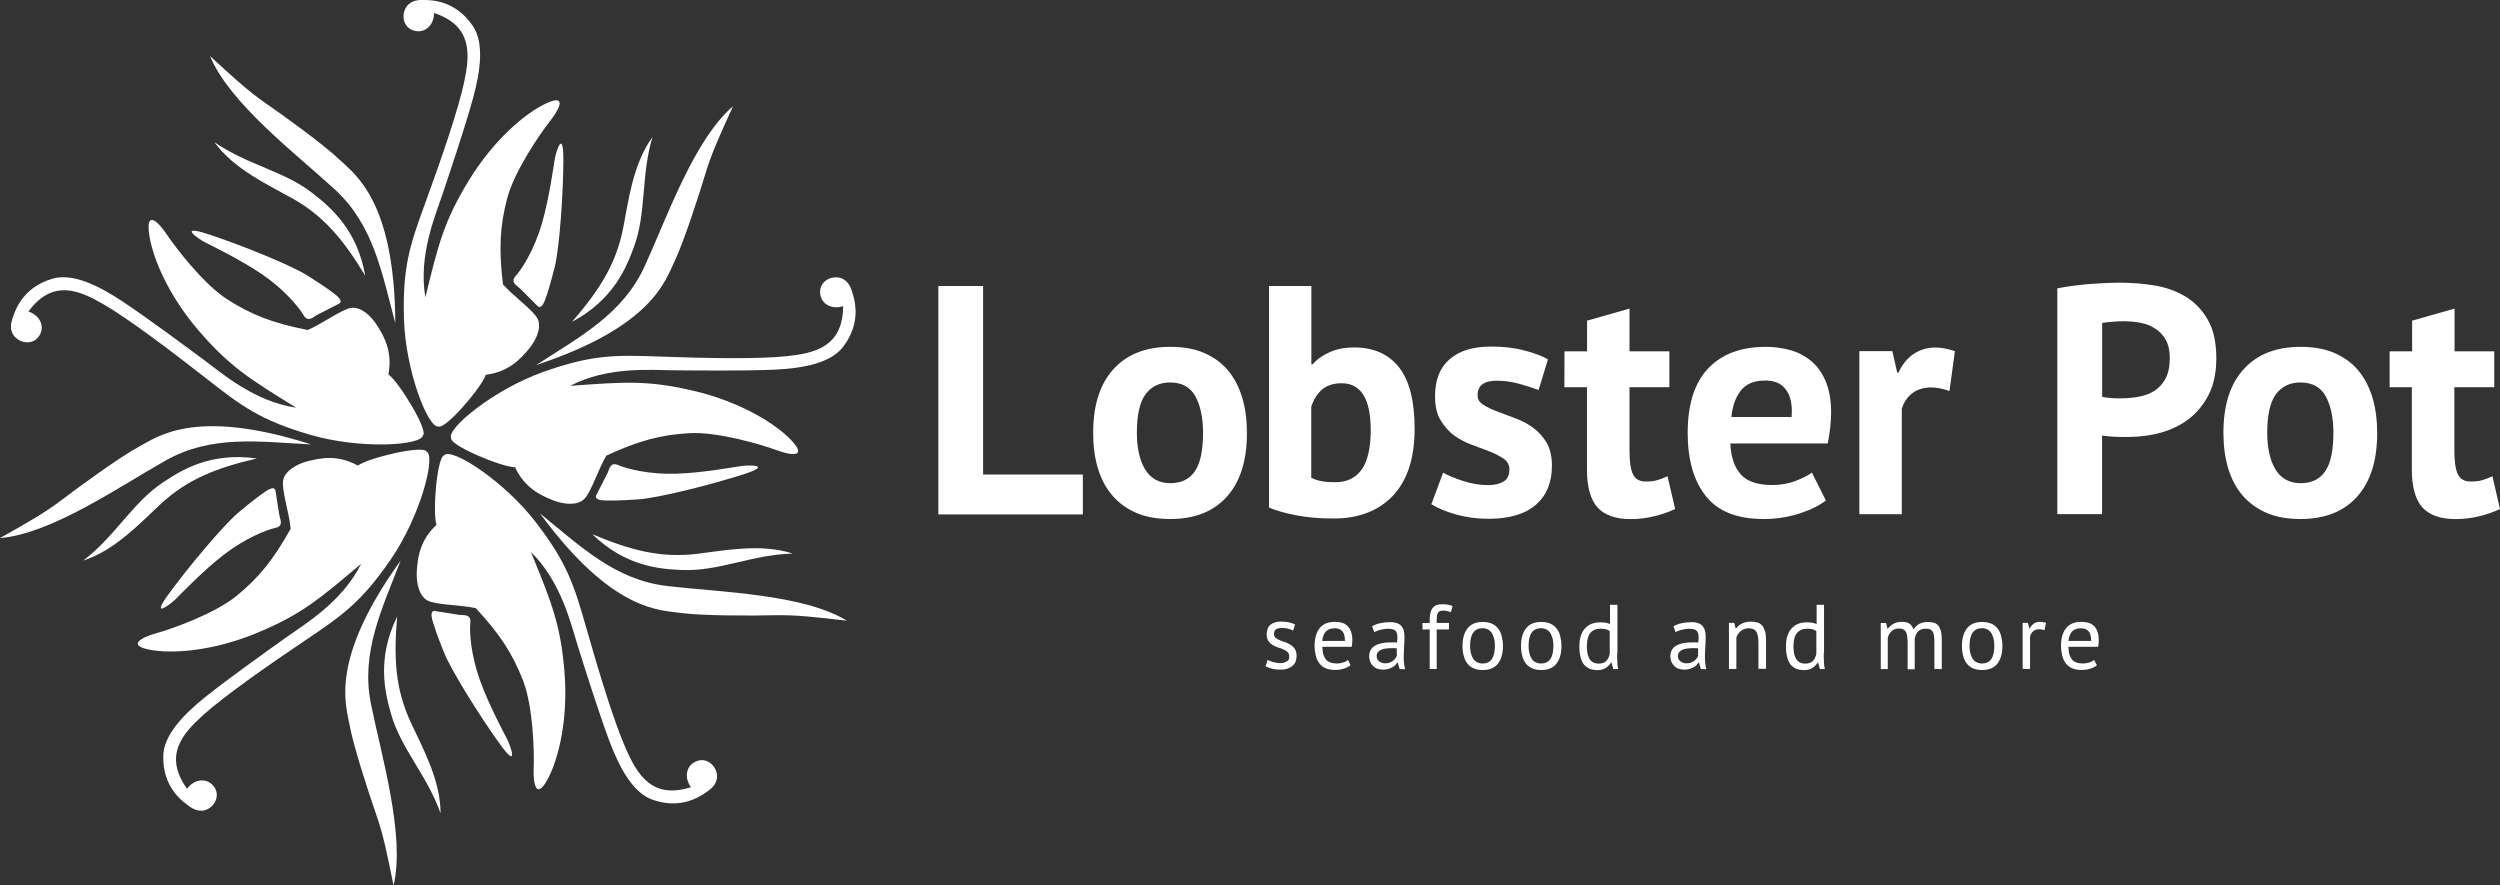
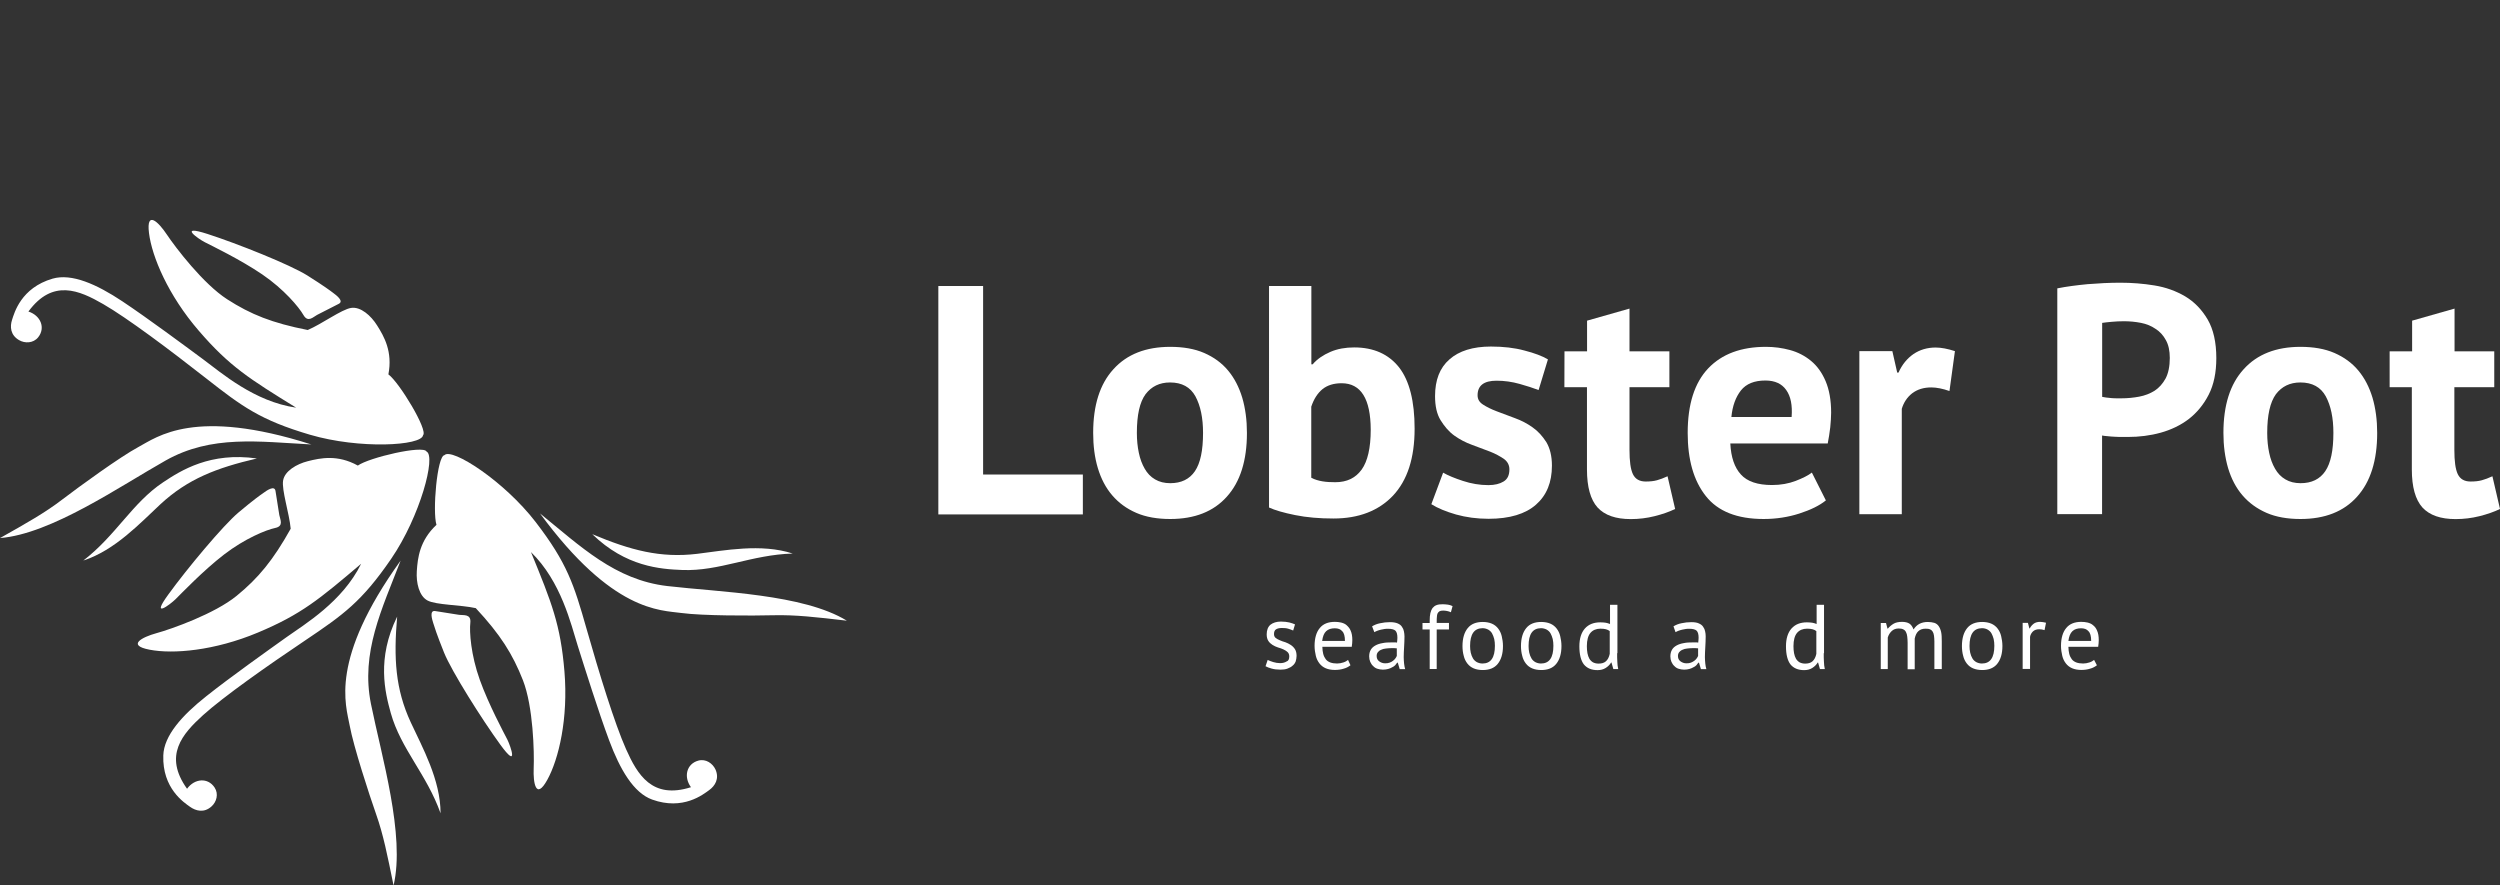
<svg xmlns="http://www.w3.org/2000/svg" version="1.1" id="Layer_1" x="0px" y="0px" viewBox="0 0 2568.9 909.9" style="enable-background:new 0 0 2568.9 909.9;" xml:space="preserve">
  <rect x="0" y="0" width="2568.9" height="909.9" fill="#333333" stroke="none" />
  <style type="text/css">
	.st0{fill-rule:evenodd;clip-rule:evenodd;fill:#FFFFFF;}
	.st1{fill:#FFFFFF;}
</style>
  <g>
    <g>
      <g>
        <g>
-           <path class="st0" d="M516.8,292.2c-4.4-36.9-3-60.5,4.4-88.5s33.9-66.6,44.3-79.7c9.1-11.5,17.7-28-4.4-17.7      s-54.6,38.4-79.7,79.7s-31,64.9-44.3,119.5c-7.4-42.8,10.3-84.1,17.7-106.2c7.4-22.1,22.5-66.8,31-97.4s11.5-58.4,0-75.3      C466.8-1.5,440.1,0,432.7,0S417.2,3.2,415,13.3c-1.5,6.8,1.4,14.9,8.9,17.7c11.7,4.4,22.1-4.4,22.1-17.7      c39.8,13.3,36.9,42.8,31,70.8s-23.6,79.7-39.8,123.9c-16.2,44.3-23.6,66.4-22.1,119.5s24.7,112.7,35.4,110.7      c6.7,3.7,44.3-39.8,48.7-53.1c23.6-3,35.6-16.2,44.3-26.6c7.6-9.1,13.3-22.1,8.9-31C547.8,318.7,527.2,304,516.8,292.2z       M570,163.8c-1.3,7.6-5.7,40.5-13.3,66.4s-20.2,46.2-26.6,53.1c-6.3,7,1.3,10.2,4.4,13.3c0,0,13.3,13.3,17.7,17.7      c4.4,4.4,7.6-5.1,8.9-8.9c1.3-3.8,3.8-10.8,8.9-31c5.1-20.2,8.9-78.4,8.9-110.7C578.8,131.6,571.2,156.2,570,163.8z       M348.6,163.8c-15.5-14.8-56.9-44.9-75.3-57.5c-18.3-12.6-34.1-27.2-57.5-48.7c20.2,48.7,88.5,100.5,128.4,137.2      c39.8,36.7,48.1,85.4,62,137.2C405.5,206.2,364.7,179.1,348.6,163.8z M322.1,199.2c-30-23.7-66.8-29.1-101.8-53.1      c20.2,27.8,55,43.7,79.7,57.5c33,18.4,53.1,43,75.3,79.7C367,235.9,339.7,213.1,322.1,199.2z" />
-         </g>
+           </g>
      </g>
      <g>
        <g>
          <path class="st0" d="M399.1,384.7c4.5-23.4-4.4-38.9-11.6-50.3c-6.3-10.1-16.9-19.5-26.7-18s-30.2,16.6-44.6,22.7      c-36.5-7.2-58.4-15.9-82.8-31.6s-52.9-52.9-62.1-66.7c-8.1-12.2-21.2-25.5-18.2-1.3c3,24.2,19.6,63.8,51.2,100.4      c31.5,36.6,52.2,49.5,100,79c-43-6.2-76.8-35.8-95.6-49.7c-18.8-13.9-56.6-42-83-59.6c-26.5-17.6-52-28.9-71.6-23.3      c-32.6,9.5-39.4,35.3-41.7,42.3s-1.8,15.7,7.2,20.9c6,3.5,14.6,3.3,19.6-2.9c7.8-9.7,2.6-22.4-10-26.5      c24.9-33.8,52.1-21.9,76.9-7.6s68.5,47.1,105.6,76.2s55.9,43,106.8,58c51,15,114.8,11.4,116.2,0.5      C440.1,442.2,410.4,393,399.1,384.7z M210.5,248.9c6.8,3.5,36.7,17.9,59,33.1s37.6,33.5,42.3,41.7c4.7,8.2,10.1,1.9,14-0.1      c0,0,16.7-8.5,22.3-11.4c5.6-2.8-2.5-8.8-5.7-11.2c-3.2-2.4-9.1-6.9-26.7-18c-17.7-11.1-71.8-32.7-102.5-42.6      C182.5,230.5,203.6,245.4,210.5,248.9z M142.1,459.4c-18.9,10.2-60.3,40.3-78,53.8C46.4,526.8,27.7,537.3,0,552.9      c52.6-4.2,123-53.1,170.2-79.7s96-19.3,149.7-16.5C200,418.4,161.6,448.9,142.1,459.4z M167.6,495.6      c-31.8,21.2-48.3,54.5-82,80.4c32.7-10.6,58.6-38.7,79.4-58c27.8-25.7,57.3-37.2,99-46.9C216.3,464.3,186.2,483.2,167.6,495.6z" />
        </g>
      </g>
      <g>
        <g>
          <path class="st0" d="M208.6,734.9c21.3-19.2,65.9-50.6,105.1-76.9c39.1-26.3,58.1-39.8,88.2-83.7c30-43.8,46.3-105.7,36.4-110.3      c-3.2-6.9-59.2,6.2-70.6,14.4c-20.8-11.5-38.4-7.8-51.4-4.5c-11.5,2.9-23.8,10.1-25.4,19.9s6.4,33.8,7.8,49.5      c-18.1,32.4-33.2,50.7-55.6,69s-66.6,34-82.6,38.4c-14.1,3.9-30.8,12.3-6.8,16.9c24,4.7,66.7,1.1,111.3-17.6      c44.6-18.7,63.2-34.3,106.1-70.7c-19.2,39-57.8,62-76.8,75.5c-19,13.6-57.4,40.8-82.3,60.6c-24.9,19.7-43.6,40.5-44.2,60.9      c-1.1,33.9,21.4,48.4,27.4,52.7s14.4,6.6,22.1-0.3c5.2-4.6,7.6-12.8,3.2-19.5c-6.9-10.4-20.5-9.4-28.3,1.3      C167.7,776.3,187.4,754.2,208.6,734.9z M180.3,615.8c5.5-5.4,28.4-29.4,49.8-45.9s43.5-25.5,52.7-27.4s4.9-9,4.2-13.3      c0,0-2.9-18.6-3.9-24.7c-1-6.2-9.1-0.4-12.4,2c-3.3,2.3-9.4,6.5-25.4,19.9s-53.3,58.2-72.2,84.3      C154.1,636.7,174.8,621.2,180.3,615.8z M411.7,576c-73.5,102.2-56.3,148.1-52.3,169.9c3.9,21.1,19.7,69.8,27.1,90.8      s11.6,42.1,17.9,73.2c12.2-51.3-12.5-133.4-23.2-186.5C370.5,670.4,392.4,626.1,411.7,576z M401.6,732.9      c10.4,36.8,36.9,62.8,51.1,102.8c0-34.4-18.7-67.7-30.6-93.4c-15.9-34.3-17.7-66-14-108.7C386.9,676.8,395.6,711.3,401.6,732.9z      " />
        </g>
      </g>
      <g>
        <g>
          <path class="st0" d="M717.5,781.6c-12,3.3-15.3,16.6-7.5,27.3c-40,12.7-55-12.9-66.7-39.1c-11.7-26.2-27.7-78.3-40.6-123.7      c-12.9-45.4-19.9-67.6-52.3-109.7c-32.4-42.1-86.2-76.7-93.7-68.7c-7.6,0.9-12.4,58.3-8.2,71.6c-17.4,16.3-19.3,34.1-20.2,47.5      c-0.8,11.9,2.3,25.7,11.1,30.3c8.8,4.6,34.2,4.4,49.5,7.8c25.3,27.2,37.9,47.2,48.5,74.2c10.5,27,11.7,73.8,11,90.5      c-0.6,14.6,2.2,33.1,14,11.7C574.2,779.9,584,738.2,580,690s-13.1-70.7-34.4-122.7c31.1,30.3,41.1,74.1,48.1,96.4      c7,22.2,21.1,67.2,32.2,97c11.1,29.8,25.1,54,44.2,60.9c31.9,11.5,52.6-5.4,58.6-9.7s10.7-11.7,6.5-21.2      C732.3,784.4,725.2,779.4,717.5,781.6z M493,698.5c-9.1-25.4-10.8-49.2-9.7-58.6c1-9.3-7.1-7.5-11.4-8.1c0,0-18.6-2.9-24.7-3.9      c-6.2-1-3.2,8.6-2,12.4c1.2,3.8,3.3,10.9,11.1,30.3c7.8,19.3,38.9,68.6,57.9,94.7c19,26.1,10.6,1.7,7.2-5.2      C517.8,753.1,502.1,723.9,493,698.5z M685.7,602.2c-53.8-6.3-89.1-40.8-130.8-74.6c74.5,101.4,123.5,99.3,145.4,102.3      c21.3,2.9,72.4,2.9,94.7,2.3c22.3-0.5,43.6,1.9,75.2,5.6C825.2,610.3,739.5,608.5,685.7,602.2z M814.6,568.8      c-32.7-10.6-70.2-3.1-98.3,0.3c-37.6,4.5-68.2-3.6-107.7-20.2c34.5,33.5,70,35.9,92.4,36.8C739.2,587.2,772.1,570,814.6,568.8z" />
        </g>
      </g>
      <g>
        <g>
-           <path class="st0" d="M874.9,297.8c-2.3-7-7.8-13.8-18.1-12.7c-6.9,0.7-13.7,5.9-14.1,13.9c-0.6,12.5,11.1,19.7,23.7,15.6      c-0.3,42-29.3,48.3-57.8,51.4s-83.1,2.2-130.2,0.4c-47.1-1.8-70.4-1.9-120.5,15.9s-99.5,58.3-94.3,67.9      c-1.4,7.5,51.6,29.8,65.6,29.9c10.1,21.5,26.4,28.9,38.9,33.9c11,4.4,25.2,5.8,32.2-1.2c7.1-6.9,14.7-31.2,22.7-44.6      c33.7-15.6,56.6-21.5,85.6-23.1c28.9-1.6,73.8,11.7,89.5,17.5c13.7,5.1,32.1,8.2,15.5-9.7c-16.7-17.9-53.4-40.1-100.4-51.2      s-71.3-9.4-127.3-5.2c38.4-20.2,83.2-16.2,106.5-16s70.4,0.7,102.2-0.6c31.7-1.3,59.1-7.2,71.6-23.3      C886.9,329.7,877.2,304.8,874.9,297.8z M761.5,478.9c-7.6,1.1-40.2,7.1-67.3,7.9c-27,0.8-50.2-5-58.7-8.8      c-8.6-3.9-9.3,4.4-11.3,8.3c0,0-8.5,16.7-11.4,22.3c-2.8,5.6,7.2,5.7,11.2,5.7s11.4,0.3,32.2-1.2c20.8-1.4,77.3-15.8,108-25.8      C795,477.4,769.2,477.8,761.5,478.9z M693.2,268.4c9.3-19.4,25.1-68,31.5-89.4s15.3-40.9,28.5-69.8      c-40.1,34.3-68.3,115.3-90.8,164.5C639.7,323,596,345.9,551,375.1C670.4,335.6,683.6,288.4,693.2,268.4z M651.3,254.1      c13.2-35.8,7.1-72.5,19.1-113.2c-20.2,27.8-24.6,65.8-30.1,93.6c-7.3,37.1-24.5,63.8-52.5,96.2      C630.3,308.1,643.5,275.1,651.3,254.1z" />
-         </g>
+           </g>
      </g>
    </g>
    <g>
      <g>
        <path class="st1" d="M1112.7,528.6H964.2V293.9h46v193.7h102.5V528.6z" />
        <path class="st1" d="M1123.3,444.8c0-28.4,6.9-50.2,20.8-65.4c13.9-15.4,33.4-23,58.4-23c13.3,0,25,2,34.9,6.3     c9.8,4.3,18,10.2,24.5,18c6.5,7.8,11.3,17.1,14.6,28c3.2,10.9,4.8,23,4.8,36.2c0,28.4-6.9,50.2-20.6,65.4     c-13.7,15.4-33.2,23-58.2,23c-13.3,0-25-2-34.9-6.3s-18-10.2-24.7-18c-6.7-7.8-11.5-17.1-14.8-28     C1124.8,470,1123.3,458,1123.3,444.8z M1168.2,444.8c0,7.4,0.7,14.3,2,20.4c1.3,6.3,3.3,11.7,6.1,16.5c2.6,4.6,6.1,8.3,10.6,10.9     c4.4,2.6,9.6,3.9,15.6,3.9c11.3,0,19.8-4.1,25.4-12.4s8.3-21.3,8.3-39.3c0-15.4-2.6-27.8-7.8-37.5c-5.2-9.5-13.9-14.3-26.1-14.3     c-10.8,0-19.1,4.1-25.2,12.1C1171.1,413.3,1168.2,426.5,1168.2,444.8z" />
        <path class="st1" d="M1303.9,293.9h43.6v80.5h1.3c4.6-5.4,10.8-9.6,18.2-12.8c7.4-3.2,15.6-4.6,24.5-4.6c20,0,35.4,6.9,46.2,20.6     c10.6,13.7,15.9,34.7,15.9,62.9c0,30.2-7.4,53-22.2,68.8c-14.8,15.6-35.2,23.5-61.2,23.5c-14.3,0-27.4-1.1-39.3-3.5     c-11.9-2.4-20.8-5-26.9-7.8V293.9L1303.9,293.9z M1378.6,393.8c-8,0-14.6,2-19.7,6.1c-5,4.1-8.9,10.2-11.5,18v73     c3.5,1.9,7.4,3,11.5,3.7c4.1,0.7,8.5,0.9,13.2,0.9c11.9,0,20.8-4.3,27.1-13c6.1-8.5,9.3-22.2,9.3-41     C1408.4,409.8,1398.4,393.8,1378.6,393.8z" />
        <path class="st1" d="M1551,482.3c0-4.4-1.9-8-5.7-10.8c-3.9-2.6-8.5-5.2-14.1-7.4c-5.6-2.2-11.7-4.4-18.4-6.9     c-6.7-2.4-12.8-5.6-18.4-9.6s-10.2-9.5-14.1-15.8s-5.7-14.6-5.7-24.7c0-16.5,4.8-29.1,14.8-37.8c9.8-8.7,24.1-13.2,42.6-13.2     c12.8,0,24.3,1.3,34.5,4.1c10.2,2.6,18.4,5.7,24.1,9.1l-9.6,31.5c-5.2-2-11.7-4.1-19.5-6.3c-7.8-2.2-15.8-3.3-23.7-3.3     c-13,0-19.5,5-19.5,15c0,4.1,1.9,7.2,5.7,9.6c3.7,2.4,8.5,4.8,14.1,6.9c5.6,2,11.7,4.4,18.4,6.9c6.7,2.4,12.8,5.6,18.4,9.6     c5.6,3.9,10.2,9.1,14.1,15.2c3.7,6.3,5.7,14.3,5.7,24.1c0,17.1-5.4,30.4-16.3,40c-10.8,9.6-27.1,14.6-48.8,14.6     c-11.9,0-23-1.5-33.4-4.4c-10.4-3-18.9-6.5-25.4-10.6l12.1-32.4c5.2,3,11.9,5.7,20.4,8.5c8.5,2.8,17.2,4.3,26.1,4.3     c6.5,0,11.7-1.3,15.6-3.7C1549.2,492.3,1551,488,1551,482.3z" />
        <path class="st1" d="M1607.6,361h23.2v-31.5l43.6-12.4V361h41v36.9h-41v64.3c0,11.7,1.1,20,3.5,25c2.4,5,6.7,7.6,13.2,7.6     c4.4,0,8.3-0.4,11.5-1.3s6.9-2.2,10.9-4.1l7.8,33.6c-6.1,3-13.2,5.4-21.1,7.4c-8,2-16.1,3-24.5,3c-15.4,0-26.7-3.9-34.1-11.9     c-7.2-8-10.9-21-10.9-39.1v-84.5h-23.2L1607.6,361L1607.6,361z" />
        <path class="st1" d="M1876.2,514.2c-6.7,5.4-15.8,9.8-27.3,13.5c-11.5,3.7-23.7,5.6-36.7,5.6c-27.1,0-46.9-7.8-59.3-23.5     c-12.6-15.8-18.7-37.5-18.7-64.9c0-29.5,7-51.5,21.1-66.4c14.1-14.8,33.9-22.1,59.3-22.1c8.5,0,16.7,1.1,24.8,3.3     c8,2.2,15.2,5.9,21.5,11.1c6.3,5.2,11.3,12.1,15,20.8c3.7,8.7,5.7,19.5,5.7,32.4c0,4.6-0.4,9.6-0.9,15     c-0.6,5.4-1.5,10.9-2.6,16.7H1778c0.7,14.1,4.3,24.7,10.9,31.9c6.5,7.2,17.2,10.8,31.9,10.8c9.1,0,17.2-1.5,24.5-4.3     c7.2-2.8,12.8-5.6,16.5-8.5L1876.2,514.2z M1814.1,391c-11.3,0-19.7,3.3-25.2,10.2c-5.4,6.9-8.7,15.9-9.8,27.3h61.9     c0.9-12.1-0.9-21.3-5.6-27.8C1831,394.4,1823.9,391,1814.1,391z" />
        <path class="st1" d="M2003.2,401.8c-6.9-2.4-13.2-3.7-18.7-3.7c-7.8,0-14.3,2-19.7,6.1c-5.2,4.1-8.7,9.5-10.6,15.9v108.3h-43.6     V360.8h33.9l5,22.1h1.3c3.7-8.3,8.9-14.6,15.4-19.1c6.5-4.4,14.1-6.7,22.8-6.7c5.7,0,12.4,1.3,19.8,3.7L2003.2,401.8z" />
        <path class="st1" d="M2114.1,296.3c9.5-1.9,19.7-3.2,31-4.3c11.3-0.9,22.4-1.5,33.7-1.5c11.7,0,23.4,0.9,35,2.8     c11.7,1.9,22.2,5.7,31.7,11.3c9.5,5.7,17.1,13.7,23,23.7c5.9,10.2,8.9,23.4,8.9,39.7c0,14.8-2.6,27.3-7.8,37.5     c-5.2,10.2-12.1,18.5-20.4,25c-8.5,6.5-18.2,11.1-28.9,14.1c-10.8,3-22.1,4.4-33.7,4.4c-1.1,0-3,0-5.4,0c-2.4,0-5,0-7.8-0.2     c-2.6-0.2-5.4-0.2-7.8-0.6c-2.6-0.2-4.4-0.4-5.6-0.7v80.8h-46V296.3z M2182.5,330.1c-4.4,0-8.7,0.2-12.8,0.6     c-4.1,0.4-7.2,0.7-9.6,1.1v76c0.9,0.2,2.2,0.4,4.1,0.7c1.9,0.2,3.7,0.4,5.7,0.6s3.9,0.2,5.9,0.2c1.9,0,3.3,0,4.3,0     c6.1,0,12.1-0.6,18-1.7c5.9-1.1,11.3-3.2,15.9-6.1c4.6-3,8.3-7.2,11.3-12.6c2.8-5.4,4.3-12.4,4.3-21.1c0-7.4-1.3-13.5-4.1-18.4     c-2.6-4.8-6.1-8.7-10.6-11.5c-4.3-3-9.3-5-14.8-6.1C2194,330.6,2188.2,330.1,2182.5,330.1z" />
        <path class="st1" d="M2284.7,444.8c0-28.4,6.9-50.2,20.8-65.4c13.9-15.4,33.4-23,58.4-23c13.3,0,25,2,34.9,6.3     c9.8,4.3,18,10.2,24.5,18c6.5,7.8,11.3,17.1,14.6,28c3.2,10.9,4.8,23,4.8,36.2c0,28.4-6.9,50.2-20.6,65.4     c-13.7,15.4-33.2,23-58.2,23c-13.3,0-25-2-34.9-6.3c-9.8-4.3-18-10.2-24.7-18c-6.7-7.8-11.5-17.1-14.8-28     C2286.3,470,2284.7,458,2284.7,444.8z M2329.7,444.8c0,7.4,0.7,14.3,2,20.4c1.3,6.3,3.3,11.7,6.1,16.5c2.6,4.6,6.1,8.3,10.6,10.9     c4.3,2.6,9.6,3.9,15.6,3.9c11.3,0,19.8-4.1,25.4-12.4s8.3-21.3,8.3-39.3c0-15.4-2.6-27.8-7.8-37.5c-5.2-9.5-13.9-14.3-26.1-14.3     c-10.8,0-19.1,4.1-25.2,12.1C2332.7,413.3,2329.7,426.5,2329.7,444.8z" />
        <path class="st1" d="M2455.4,361h23.2v-31.5l43.6-12.4V361h40.8v36.9h-41v64.3c0,11.7,1.1,20,3.5,25c2.4,5,6.7,7.6,13.2,7.6     c4.4,0,8.3-0.4,11.5-1.3c3.2-0.9,6.9-2.2,10.9-4.1l7.8,33.6c-6.1,3-13.2,5.4-21.1,7.4c-8,2-16.1,3-24.5,3     c-15.4,0-26.7-3.9-34.1-11.9c-7.2-8-10.9-21-10.9-39.1v-84.5h-22.8V361z" />
      </g>
      <g>
        <path class="st1" d="M1324.8,674.5c0-1.9-0.6-3.3-1.7-4.4s-2.6-2-4.3-2.8c-1.7-0.7-3.5-1.5-5.6-2c-2-0.7-3.9-1.5-5.6-2.6     s-3.2-2.4-4.3-4.1c-1.1-1.7-1.7-3.9-1.7-6.7c0-4.4,1.3-7.8,3.9-10c2.6-2,6.1-3.2,10.8-3.2c3.3,0,6.3,0.4,8.5,0.9s4.3,1.3,5.9,2     l-1.9,6.3c-1.5-0.7-3.2-1.3-5.2-1.9c-2-0.6-4.3-0.7-6.5-0.7c-2.8,0-4.8,0.6-6.1,1.5c-1.3,0.9-1.9,2.6-1.9,4.8     c0,1.7,0.6,3,1.7,3.9c1.1,0.9,2.6,1.7,4.3,2.4c1.7,0.7,3.5,1.5,5.6,2c2,0.7,3.9,1.7,5.6,2.8c1.7,1.1,3.2,2.6,4.3,4.3     s1.7,4.1,1.7,6.9c0,2-0.4,3.9-0.9,5.7c-0.7,1.7-1.7,3.3-3.2,4.4c-1.3,1.3-3.2,2.2-5.2,3s-4.4,1.1-7.2,1.1c-3.5,0-6.7-0.4-9.1-1.1     c-2.6-0.7-4.6-1.5-6.3-2.4l2.2-6.5c1.5,0.7,3.3,1.5,5.7,2.2c2.4,0.7,4.6,1.1,7,1.1c2.8,0,5-0.6,6.7-1.7     C1323.9,679.2,1324.8,677.3,1324.8,674.5z" />
        <path class="st1" d="M1387.7,683.6c-1.9,1.5-4.3,2.8-7,3.5c-2.8,0.9-5.9,1.3-9.1,1.3c-3.5,0-6.7-0.6-9.3-1.7     c-2.6-1.1-4.8-2.8-6.5-5s-3-4.8-3.7-7.8s-1.3-6.5-1.3-10.2c0-8,1.9-14.3,5.4-18.4c3.5-4.3,8.7-6.3,15.4-6.3     c2.2,0,4.3,0.2,6.5,0.7c2.2,0.6,4.1,1.3,5.7,2.8s3.2,3.2,4.1,5.6c1.1,2.4,1.7,5.6,1.7,9.6c0,2-0.2,4.4-0.6,6.9h-30.2     c0,2.8,0.4,5.2,0.9,7.4c0.6,2.2,1.5,3.9,2.6,5.4c1.1,1.5,2.8,2.6,4.6,3.3c1.9,0.7,4.3,1.1,7,1.1c2.2,0,4.3-0.4,6.5-1.1     c2.2-0.7,3.7-1.7,4.8-2.6L1387.7,683.6z M1371.6,645.6c-3.7,0-6.7,0.9-8.9,3c-2.2,2-3.5,5.4-4.1,10h23.4c0-4.8-0.9-8.2-2.8-10     C1377.5,646.5,1374.9,645.6,1371.6,645.6z" />
        <path class="st1" d="M1409.9,643.6c2.4-1.5,5.2-2.6,8.3-3.2c3.2-0.7,6.5-1.1,10-1.1c3.3,0,5.9,0.4,8,1.3s3.5,2,4.4,3.5     c1.1,1.5,1.7,3,2,4.6s0.6,3.3,0.6,5.2c0,3.7-0.2,7.4-0.4,11.1c-0.2,3.5-0.4,7-0.4,10.2c0,2.4,0.2,4.4,0.4,6.7     c0.2,2,0.6,4.1,1.1,5.7h-5.6l-2-6.7h-0.6c-0.6,0.9-1.3,1.7-2,2.6c-0.9,0.9-1.9,1.7-3.2,2.2c-1.1,0.7-2.6,1.3-4.1,1.7     c-1.5,0.4-3.3,0.7-5.4,0.7s-3.9-0.4-5.6-0.9s-3.2-1.5-4.4-2.8c-1.3-1.1-2.2-2.6-3-4.3c-0.7-1.7-1.1-3.5-1.1-5.6     c0-2.8,0.6-5,1.7-6.9s2.8-3.3,4.8-4.4s4.4-1.9,7.4-2.4c2.8-0.6,5.9-0.7,9.5-0.7c0.9,0,1.7,0,2.6,0s1.7,0,2.6,0.2     c0.2-1.9,0.4-3.5,0.4-5c0-3.5-0.7-5.9-2-7.2c-1.3-1.3-3.9-2-7.6-2c-1.1,0-2.2,0-3.5,0.2c-1.3,0.2-2.4,0.4-3.7,0.7     c-1.3,0.4-2.6,0.6-3.7,1.1c-1.1,0.4-2.2,0.9-3.2,1.5L1409.9,643.6z M1423.3,681.6c1.7,0,3.3-0.2,4.6-0.7s2.6-1.1,3.5-1.9     s1.9-1.5,2.4-2.4c0.7-0.9,1.1-1.7,1.5-2.6v-7.8c-0.9,0-1.9-0.2-2.8-0.2s-1.9,0-2.8,0c-2,0-3.9,0.2-5.7,0.4     c-1.9,0.2-3.5,0.6-4.8,1.3c-1.5,0.6-2.6,1.5-3.3,2.4c-0.9,1.1-1.3,2.4-1.3,3.9c0,2.2,0.7,4.1,2.4,5.4     C1418.8,680.8,1420.9,681.6,1423.3,681.6z" />
        <path class="st1" d="M1461.7,640.2h7.4v-2.6c0-3,0.2-5.4,0.7-7.6s1.3-3.9,2.2-5.2c1.1-1.3,2.4-2.4,4.1-3c1.7-0.7,3.9-0.9,6.3-0.9     c2,0,3.7,0.2,5.4,0.4c1.5,0.2,3.2,0.7,4.8,1.5l-1.7,6.3c-1.5-0.6-2.8-1.1-4.1-1.3c-1.3-0.2-2.4-0.4-3.7-0.4c-1.7,0-3,0.2-3.9,0.7     c-0.9,0.6-1.5,1.3-2,2.2c-0.4,0.9-0.7,2.2-0.7,3.5c-0.2,1.5-0.2,3.2-0.2,5v1.3h12.6v6.7h-12.6v40.6h-7.2v-40.6h-7.4V640.2z" />
        <path class="st1" d="M1502.8,663.8c0-8,1.9-14.1,5.4-18.4c3.5-4.3,8.7-6.3,15.4-6.3c3.5,0,6.7,0.6,9.3,1.7c2.6,1.1,4.8,2.8,6.5,5     s3,4.8,3.7,7.8c0.7,3,1.3,6.5,1.3,10.2c0,8-1.9,14.1-5.4,18.4c-3.5,4.3-8.7,6.3-15.4,6.3c-3.5,0-6.7-0.6-9.3-1.7s-4.8-2.8-6.5-5     s-3-4.8-3.7-7.8C1503.2,670.8,1502.8,667.5,1502.8,663.8z M1510.6,663.8c0,2.4,0.2,4.6,0.7,6.9s1.3,4.1,2.2,5.7     c0.9,1.7,2.4,3,3.9,3.9c1.7,0.9,3.7,1.5,5.9,1.5c8.5,0,12.8-5.9,12.8-18.2c0-2.4-0.2-4.8-0.7-7c-0.6-2.2-1.3-4.1-2.2-5.7     c-0.9-1.7-2.4-3-3.9-3.9c-1.7-0.9-3.7-1.5-5.9-1.5C1514.9,645.6,1510.6,651.5,1510.6,663.8z" />
        <path class="st1" d="M1562.9,663.8c0-8,1.9-14.1,5.4-18.4c3.5-4.3,8.7-6.3,15.4-6.3c3.5,0,6.7,0.6,9.3,1.7s4.8,2.8,6.5,5     s3,4.8,3.7,7.8c0.7,3,1.3,6.5,1.3,10.2c0,8-1.9,14.1-5.4,18.4c-3.5,4.3-8.7,6.3-15.4,6.3c-3.5,0-6.7-0.6-9.3-1.7     c-2.6-1.1-4.8-2.8-6.5-5c-1.7-2.2-3-4.8-3.7-7.8C1563.3,670.8,1562.9,667.5,1562.9,663.8z M1570.7,663.8c0,2.4,0.2,4.6,0.7,6.9     s1.3,4.1,2.2,5.7c0.9,1.7,2.4,3,3.9,3.9c1.7,0.9,3.7,1.5,5.9,1.5c8.5,0,12.8-5.9,12.8-18.2c0-2.4-0.2-4.8-0.7-7     c-0.6-2.2-1.3-4.1-2.2-5.7c-0.9-1.7-2.4-3-3.9-3.9c-1.7-0.9-3.7-1.5-5.9-1.5C1574.9,645.6,1570.7,651.5,1570.7,663.8z" />
        <path class="st1" d="M1661.7,671.2c0,3.2,0,6.1,0.2,8.7c0,2.6,0.4,5.2,0.9,7.6h-5l-1.9-6.7h-0.4c-1.3,2.2-3.2,4.1-5.6,5.6     c-2.4,1.5-5.2,2.2-8.3,2.2c-6.3,0-10.9-2-14.1-5.9c-3-3.9-4.6-10.2-4.6-18.5c0-8,1.9-14.1,5.7-18.4c3.9-4.3,9.1-6.3,15.8-6.3     c2.4,0,4.1,0.2,5.6,0.4c1.3,0.2,2.8,0.7,4.4,1.3v-19.7h7.6v49.7L1661.7,671.2L1661.7,671.2z M1642.6,681.9c3.2,0,5.7-0.7,7.6-2.4     s3.2-4.3,3.9-7.6v-23.4c-1.1-0.9-2.4-1.5-3.9-1.9c-1.5-0.4-3.3-0.6-5.7-0.6c-4.3,0-7.8,1.5-10.2,4.3s-3.7,7.4-3.7,13.7     c0,2.6,0.2,5,0.6,7.2c0.4,2.2,1.1,4.1,2,5.7c0.9,1.5,2.2,2.8,3.7,3.7C1638.5,681.4,1640.4,681.9,1642.6,681.9z" />
        <path class="st1" d="M1719.6,643.6c2.4-1.5,5.2-2.6,8.3-3.2c3.2-0.7,6.5-1.1,10-1.1c3.3,0,5.9,0.4,7.8,1.3c2,0.9,3.5,2,4.4,3.5     c1.1,1.5,1.7,3,2,4.6c0.4,1.7,0.6,3.3,0.6,5.2c0,3.7-0.2,7.4-0.4,11.1c-0.2,3.5-0.4,7-0.4,10.2c0,2.4,0.2,4.4,0.4,6.7     c0.2,2,0.6,4.1,1.1,5.7h-5.6l-2-6.7h-0.6c-0.6,0.9-1.3,1.7-2,2.6c-0.9,0.9-1.9,1.7-3.2,2.2c-1.1,0.7-2.6,1.3-4.1,1.7     c-1.5,0.4-3.3,0.7-5.4,0.7s-3.9-0.4-5.6-0.9s-3.2-1.5-4.4-2.8c-1.3-1.1-2.2-2.6-3-4.3c-0.7-1.7-1.1-3.5-1.1-5.6     c0-2.8,0.6-5,1.7-6.9s2.8-3.3,4.8-4.4s4.4-1.9,7.4-2.4c2.8-0.6,5.9-0.7,9.5-0.7c0.9,0,1.7,0,2.6,0s1.7,0,2.6,0.2     c0.2-1.9,0.4-3.5,0.4-5c0-3.5-0.7-5.9-2-7.2c-1.3-1.3-3.9-2-7.6-2c-1.1,0-2.2,0-3.5,0.2c-1.3,0.2-2.4,0.4-3.7,0.7     c-1.3,0.4-2.6,0.6-3.7,1.1c-1.1,0.4-2.2,0.9-3.2,1.5L1719.6,643.6z M1732.9,681.6c1.9,0,3.3-0.2,4.6-0.7c1.3-0.6,2.6-1.1,3.5-1.9     s1.9-1.5,2.4-2.4c0.7-0.9,1.1-1.7,1.5-2.6v-7.8c-0.9,0-1.9-0.2-2.8-0.2s-1.9,0-2.8,0c-2,0-3.9,0.2-5.7,0.4     c-1.9,0.2-3.5,0.6-4.8,1.3c-1.5,0.6-2.6,1.5-3.3,2.4c-0.9,1.1-1.3,2.4-1.3,3.9c0,2.2,0.7,4.1,2.4,5.4     C1728.4,680.8,1730.5,681.6,1732.9,681.6z" />
-         <path class="st1" d="M1806.9,687.3v-26.9c0-4.8-0.7-8.5-2-11.1c-1.5-2.4-4.1-3.7-7.8-3.7c-3.3,0-6.1,0.9-8.3,2.8     s-3.7,4.1-4.6,6.7v32.3h-7.6V640h5.4l1.5,5.7h0.4c1.5-2,3.5-3.7,6.1-5c2.6-1.3,5.6-1.9,9.1-1.9c2.6,0,4.8,0.4,6.9,0.9     c2,0.6,3.5,1.7,4.8,3.2c1.3,1.5,2.2,3.5,3,6.1c0.7,2.6,0.9,5.7,0.9,9.6v28.6H1806.9z" />
        <path class="st1" d="M1874,671.2c0,3.2,0,6.1,0.2,8.7c0,2.6,0.4,5.2,0.9,7.6h-5l-1.9-6.7h-0.4c-1.3,2.2-3.2,4.1-5.6,5.6     c-2.4,1.5-5.2,2.2-8.3,2.2c-6.3,0-10.9-2-14.1-5.9c-3-3.9-4.6-10.2-4.6-18.5c0-8,1.9-14.1,5.7-18.4c3.9-4.3,9.1-6.3,15.8-6.3     c2.4,0,4.1,0.2,5.6,0.4c1.3,0.2,2.8,0.7,4.4,1.3v-19.7h7.6v49.7L1874,671.2L1874,671.2z M1854.9,681.9c3.2,0,5.7-0.7,7.6-2.4     s3.2-4.3,3.9-7.6v-23.4c-1.1-0.9-2.4-1.5-3.9-1.9c-1.5-0.4-3.3-0.6-5.7-0.6c-4.3,0-7.8,1.5-10.2,4.3s-3.7,7.4-3.7,13.7     c0,2.6,0.2,5,0.6,7.2c0.4,2.2,1.1,4.1,2,5.7c0.9,1.5,2.2,2.8,3.7,3.7C1850.8,681.4,1852.7,681.9,1854.9,681.9z" />
        <path class="st1" d="M1960.2,687.3v-26.7c0-2.6-0.2-4.6-0.4-6.5c-0.2-1.9-0.6-3.3-1.3-4.6c-0.6-1.3-1.5-2.2-2.8-2.8     c-1.1-0.6-2.8-0.9-4.6-0.9c-3,0-5.4,0.9-7.2,2.6s-3.3,3.9-4.1,6.7v32.4h-7.2v-47.3h5.4l1.5,5.7h0.4c1.7-2,3.7-3.7,5.9-5     c2.2-1.3,5.2-1.9,8.7-1.9c3,0,5.6,0.6,7.4,1.7s3.3,3.2,4.4,6.1c1.5-2.4,3.5-4.4,5.9-5.7c2.4-1.3,5.4-2,8.7-2     c2.6,0,4.8,0.4,6.7,0.9c1.9,0.6,3.3,1.7,4.4,3.2c1.1,1.5,2,3.5,2.6,6.1c0.6,2.6,0.7,5.9,0.7,9.8v28.4h-7.6v-28.4     c0-2.2-0.2-4.3-0.4-5.9c-0.2-1.7-0.7-3-1.3-4.1c-0.7-1.1-1.5-1.9-2.8-2.4c-1.1-0.6-2.8-0.7-4.6-0.7c-3.2,0-5.6,0.9-7.4,2.6     c-1.9,1.7-3,4.3-3.7,7.6v31.5h-7.4L1960.2,687.3L1960.2,687.3z" />
        <path class="st1" d="M2016,663.8c0-8,1.9-14.1,5.4-18.4c3.5-4.3,8.7-6.3,15.4-6.3c3.5,0,6.7,0.6,9.3,1.7c2.6,1.1,4.8,2.8,6.5,5     c1.7,2.2,3,4.8,3.7,7.8c0.7,3,1.3,6.5,1.3,10.2c0,8-1.9,14.1-5.4,18.4c-3.5,4.3-8.7,6.3-15.4,6.3c-3.5,0-6.7-0.6-9.3-1.7     c-2.6-1.1-4.8-2.8-6.5-5c-1.7-2.2-3-4.8-3.7-7.8C2016.4,670.8,2016,667.5,2016,663.8z M2023.8,663.8c0,2.4,0.2,4.6,0.7,6.9     s1.3,4.1,2.2,5.7c0.9,1.7,2.4,3,3.9,3.9c1.7,0.9,3.7,1.5,5.9,1.5c8.5,0,12.8-5.9,12.8-18.2c0-2.4-0.2-4.8-0.7-7     c-0.6-2.2-1.3-4.1-2.2-5.7c-0.9-1.7-2.4-3-3.9-3.9c-1.5-0.9-3.7-1.5-5.9-1.5C2028.1,645.6,2023.8,651.5,2023.8,663.8z" />
        <path class="st1" d="M2100.9,647.5c-1.9-0.6-3.7-0.9-5.4-0.9c-2.8,0-4.8,0.7-6.5,2.2c-1.5,1.5-2.6,3.3-3,5.6v33h-7.6V640h5.4     l1.5,5.7h0.4c1.1-2.2,2.6-3.7,4.3-5c1.7-1.1,3.7-1.7,6.3-1.7c1.9,0,3.9,0.4,6.1,0.9L2100.9,647.5z" />
        <path class="st1" d="M2154.7,683.6c-1.9,1.5-4.3,2.8-7,3.5c-2.8,0.9-5.9,1.3-9.1,1.3c-3.5,0-6.7-0.6-9.3-1.7s-4.8-2.8-6.5-5     s-3-4.8-3.7-7.8s-1.3-6.5-1.3-10.2c0-8,1.9-14.3,5.4-18.4c3.5-4.3,8.7-6.3,15.4-6.3c2.2,0,4.3,0.2,6.5,0.7     c2.2,0.6,4.1,1.3,5.7,2.8c1.7,1.3,3.2,3.2,4.1,5.6c1.1,2.4,1.7,5.6,1.7,9.6c0,2-0.2,4.4-0.6,6.9h-30.6c0,2.8,0.4,5.2,0.9,7.4     c0.6,2.2,1.5,3.9,2.6,5.4c1.1,1.5,2.8,2.6,4.6,3.3c1.9,0.7,4.3,1.1,7,1.1c2.2,0,4.3-0.4,6.5-1.1c2.2-0.7,3.7-1.7,4.8-2.6     L2154.7,683.6z M2138.4,645.6c-3.7,0-6.7,0.9-8.9,3s-3.5,5.4-4.1,10h23.4c0-4.8-0.9-8.2-2.8-10     C2144.3,646.5,2141.7,645.6,2138.4,645.6z" />
      </g>
    </g>
  </g>
</svg>